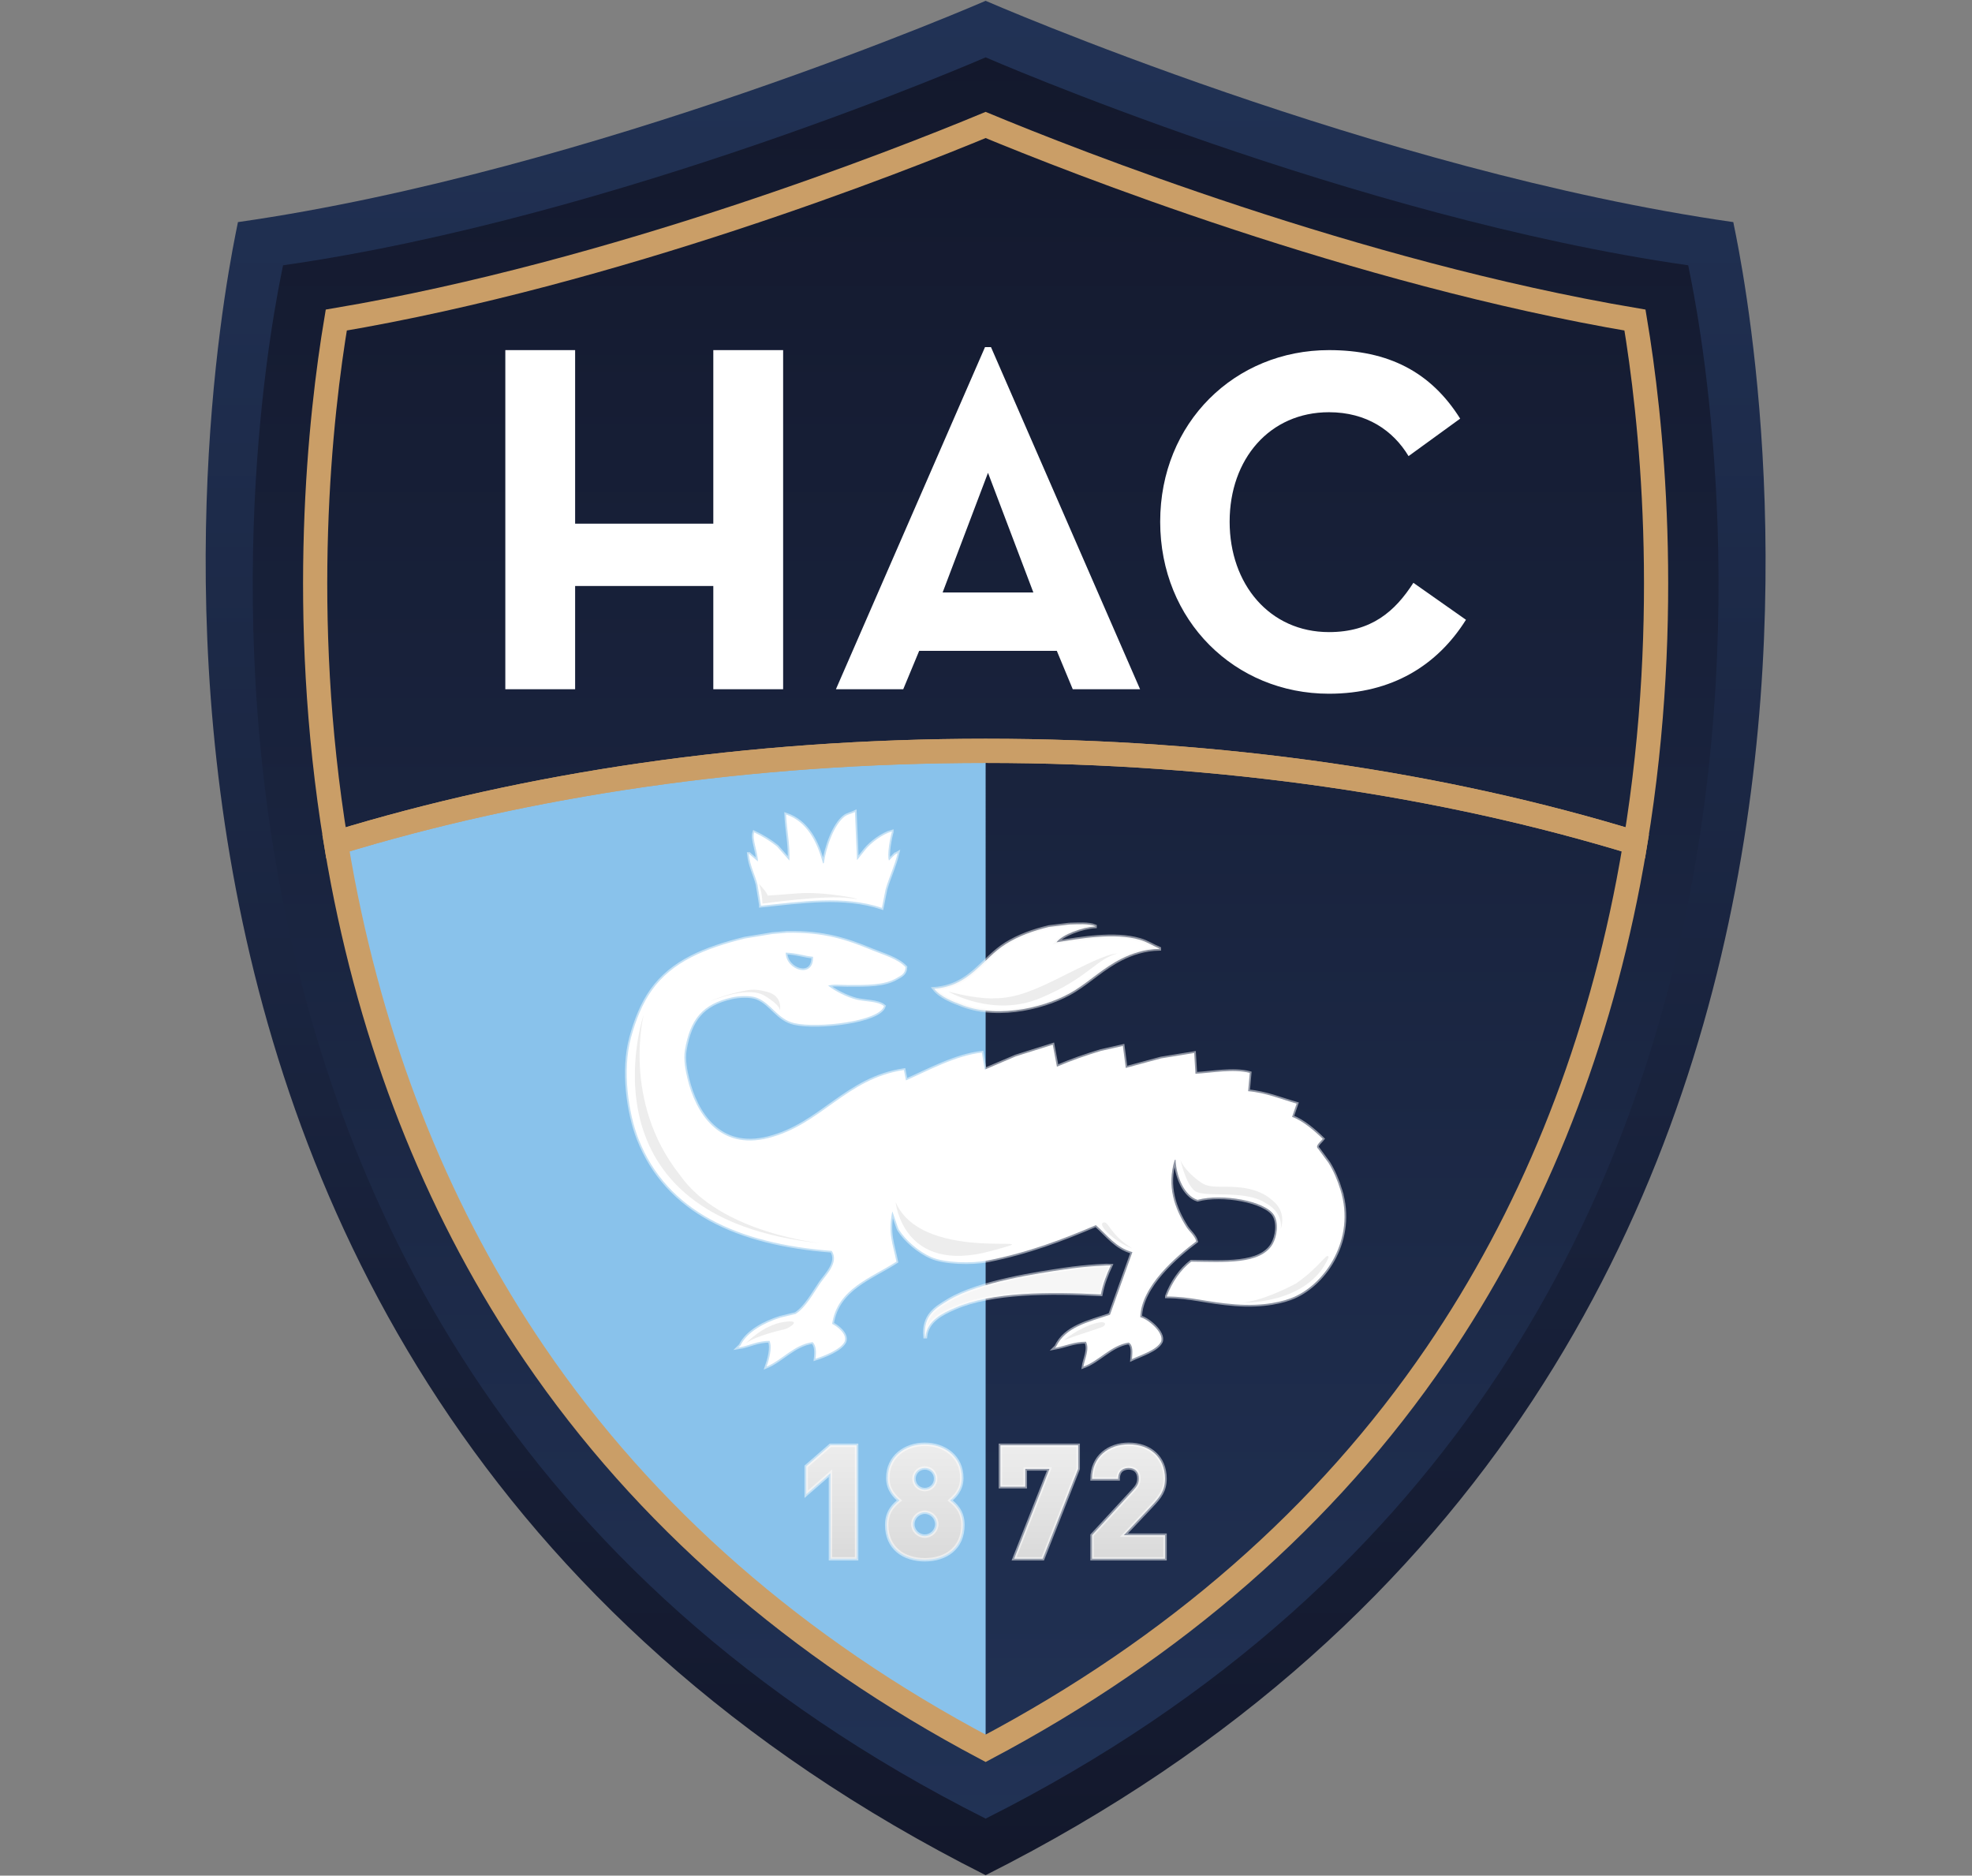
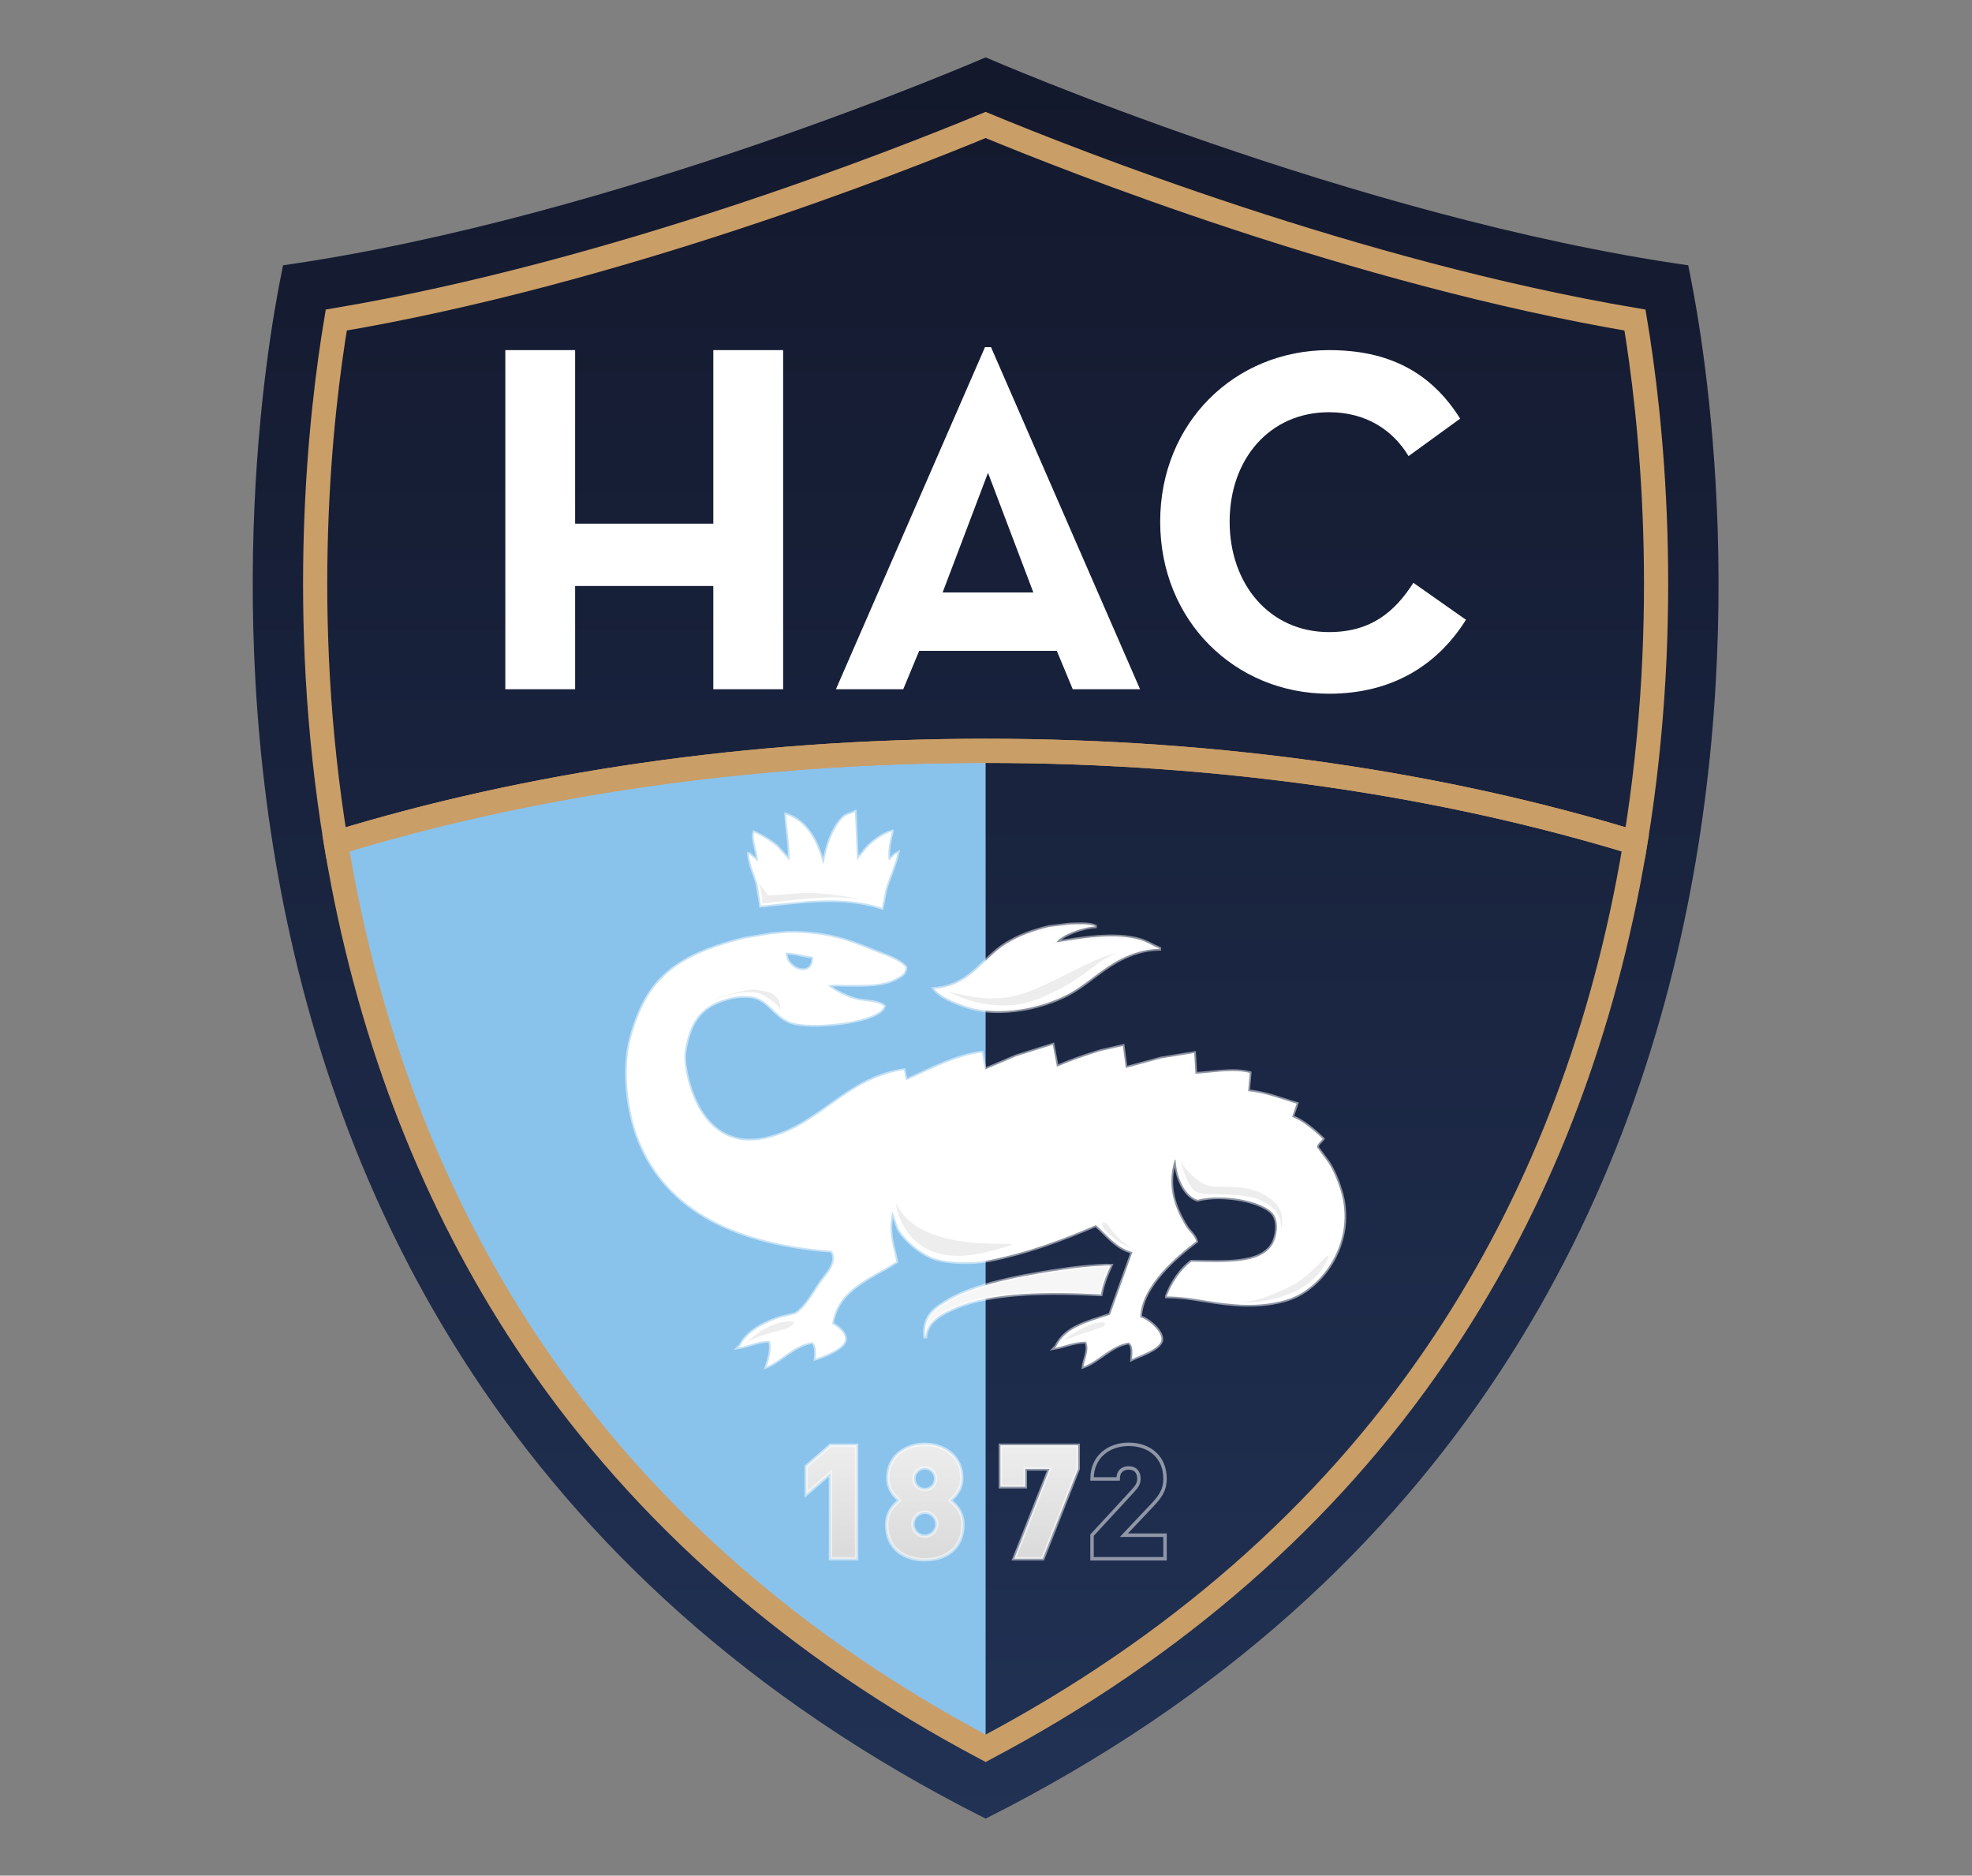
<svg xmlns="http://www.w3.org/2000/svg" xmlns:ns1="http://www.inkscape.org/namespaces/inkscape" xmlns:ns2="http://sodipodi.sourceforge.net/DTD/sodipodi-0.dtd" ns1:version="1.2.2 (732a01da63, 2022-12-09)" ns2:docname="ac-havre.svg" viewBox="0 0 1000 951" height="951" width="1000" xml:space="preserve" id="svg833" version="1.1">
  <rect x="0" y="0" width="1000" height="951" fill="#808080" stroke="none" />
  <defs id="defs837">
    <linearGradient id="linearGradient873" spreadMethod="pad" gradientTransform="matrix(0,-524.997,-524.997,0,458.383,698.551)" gradientUnits="userSpaceOnUse" y2="0" x2="1" y1="0" x1="0">
      <stop id="stop869" offset="0" style="stop-opacity:1;stop-color:#213255" />
      <stop id="stop871" offset="1" style="stop-opacity:1;stop-color:#13182c" />
    </linearGradient>
    <linearGradient id="linearGradient893" spreadMethod="pad" gradientTransform="matrix(0,493.329,493.329,0,458.383,189.388)" gradientUnits="userSpaceOnUse" y2="0" x2="1" y1="0" x1="0">
      <stop id="stop889" offset="0" style="stop-opacity:1;stop-color:#213255" />
      <stop id="stop891" offset="1" style="stop-opacity:1;stop-color:#13182c" />
    </linearGradient>
    <linearGradient id="linearGradient1091" spreadMethod="pad" gradientTransform="matrix(0,31.788,31.788,0,415.183,262.173)" gradientUnits="userSpaceOnUse" y2="0" x2="1" y1="0" x1="0">
      <stop id="stop1085" offset="0" style="stop-opacity:1;stop-color:#dadada" />
      <stop id="stop1087" offset="1" style="stop-opacity:1;stop-color:#ededed" />
      <stop id="stop1089" offset="1" style="stop-opacity:1;stop-color:#ededed" />
    </linearGradient>
    <linearGradient id="linearGradient1145" spreadMethod="pad" gradientTransform="matrix(0,32.325,32.325,0,441.345,261.905)" gradientUnits="userSpaceOnUse" y2="0" x2="1" y1="0" x1="0">
      <stop id="stop1139" offset="0" style="stop-opacity:1;stop-color:#dadada" />
      <stop id="stop1141" offset="1" style="stop-opacity:1;stop-color:#ededed" />
      <stop id="stop1143" offset="1" style="stop-opacity:1;stop-color:#ededed" />
    </linearGradient>
    <linearGradient id="linearGradient1199" spreadMethod="pad" gradientTransform="matrix(0,31.788,31.788,0,473.413,262.173)" gradientUnits="userSpaceOnUse" y2="0" x2="1" y1="0" x1="0">
      <stop id="stop1193" offset="0" style="stop-opacity:1;stop-color:#dadada" />
      <stop id="stop1195" offset="1" style="stop-opacity:1;stop-color:#ededed" />
      <stop id="stop1197" offset="1" style="stop-opacity:1;stop-color:#ededed" />
    </linearGradient>
    <linearGradient id="linearGradient1253" spreadMethod="pad" gradientTransform="matrix(0,32.056,32.056,0,498.413,262.173)" gradientUnits="userSpaceOnUse" y2="0" x2="1" y1="0" x1="0">
      <stop id="stop1247" offset="0" style="stop-opacity:1;stop-color:#dadada" />
      <stop id="stop1249" offset="1" style="stop-opacity:1;stop-color:#ededed" />
      <stop id="stop1251" offset="1" style="stop-opacity:1;stop-color:#ededed" />
    </linearGradient>
  </defs>
  <ns2:namedview ns1:current-layer="g841" ns1:window-maximized="1" ns1:window-y="-8" ns1:window-x="1912" ns1:cy="524.3329" ns1:cx="189.02056" ns1:zoom="0.69040108" showgrid="false" id="namedview835" ns1:window-height="1009" ns1:window-width="1920" ns1:pageshadow="2" ns1:pageopacity="0" guidetolerance="10" gridtolerance="10" objecttolerance="10" borderopacity="1" bordercolor="#666666" pagecolor="#ffffff" ns1:showpageshadow="2" ns1:pagecheckerboard="0" ns1:deskcolor="#d1d1d1" />
  <g transform="matrix(1.333,0,0,-1.333,-319.853,931.401)" ns1:label="Logo Le Havre AC" ns1:groupmode="layer" id="g841">
    <g id="g386" transform="matrix(1.358,0,0,1.358,-7.58,-250.218)">
      <g id="g2106">
-         <path d="m 248.933,636.568 c 0.337,-0.131 -76.071,-319.506 209.451,-463.017 v 0 c 285.522,143.511 209.11,462.886 209.448,463.017 v 0 c -99.876,14.271 -209.448,61.983 -209.448,61.983 v 0 c 0,0 -109.575,-47.712 -209.451,-61.983" style="fill:url(#linearGradient873);stroke:none;stroke-width:3.748" id="path875" />
        <path d="m 261.57,624.47 c 0.315,-0.124 -71.487,-300.228 196.814,-435.081 v 0 c 268.298,134.853 196.496,434.958 196.814,435.081 v 0 c -93.854,13.413 -196.814,58.247 -196.814,58.247 v 0 c 0,0 -102.964,-44.834 -196.814,-58.247" style="fill:url(#linearGradient893);stroke:none;stroke-width:3.748" id="path895" />
        <path id="path907" style="fill:#89c2eb;fill-opacity:1;fill-rule:nonzero;stroke:none;stroke-width:3.748" d="m 277.768,461.44 c 0.592,-3.602 1.229,-7.226 1.93,-10.876 9.433,-49.012 27.381,-93.168 53.352,-131.244 30.619,-44.882 72.758,-81.711 125.334,-109.553 V 487.026 c -65.888,0 -127.613,-9.324 -180.617,-25.586" />
        <path id="path911" style="fill:none;stroke:#ca9e67;stroke-width:6.776;stroke-linecap:butt;stroke-linejoin:miter;stroke-miterlimit:10;stroke-dasharray:none;stroke-opacity:1" d="m 640.288,609.133 c -78.233,13.218 -157.943,44.706 -181.906,54.645 -23.959,-9.939 -103.673,-41.427 -181.906,-54.645 -4.426,-26.44 -10.688,-82.12 -0.097,-146.441 53.412,16.385 115.609,25.78 182.003,25.78 66.394,0 128.595,-9.395 182.003,-25.78 10.591,64.322 4.329,120.001 -0.097,146.441 z" />
        <path id="path915" style="fill:none;stroke:#ca9e67;stroke-width:6.776;stroke-linecap:butt;stroke-linejoin:miter;stroke-miterlimit:10;stroke-dasharray:none;stroke-opacity:1" d="m 276.38,462.693 c 0.596,-3.628 1.237,-7.278 1.945,-10.958 9.504,-49.391 27.594,-93.887 53.764,-132.253 30.851,-45.231 73.312,-82.341 126.294,-110.396 52.981,28.055 95.443,65.165 126.297,110.396 26.17,38.365 44.257,82.862 53.761,132.253 0.708,3.68 1.349,7.33 1.945,10.958 -53.408,16.385 -115.609,25.78 -182.003,25.78 -66.394,0 -128.591,-9.395 -182.003,-25.78 z" />
      </g>
      <g id="g2111">
        <path d="M 382.096,600.714 V 552.102 H 343.386 v 48.611 h -19.555 v -94.985 h 19.555 v 28.917 h 38.71 v -28.917 h 19.559 v 94.985 z" style="fill:#ffffff;stroke:none;stroke-width:3.748" id="path935" />
        <path id="path1571" style="fill:#ffffff;stroke:none;stroke-width:3.748" d="m 458.207,601.553 -41.764,-95.826 h 18.858 l 4.468,10.756 h 38.552 l 4.468,-10.756 h 18.858 l -41.764,95.826 z m 0.838,-35.203 12.71,-33.523 h -25.421 z" ns2:nodetypes="ccccccccccccc" />
        <path d="m 507.28,552.661 c 0,-27.755 20.938,-48.192 47.285,-48.192 v 0 c 17.697,0 30.401,8.009 38.373,20.714 v 0 l -14.728,10.355 c -5.134,-8.005 -11.753,-13.807 -23.644,-13.807 v 0 c -16.617,0 -27.83,13.391 -27.83,30.93 v 0 c 0,17.539 11.213,30.656 27.83,30.656 v 0 c 10.539,0 17.966,-5.112 22.291,-12.292 v 0 l 14.459,10.497 c -8.241,13.117 -20.133,19.192 -36.75,19.192 v 0 c -26.346,0 -47.285,-20.298 -47.285,-48.053" style="fill:#ffffff;stroke:none;stroke-width:3.748" id="path1039" />
      </g>
      <g id="g2121">
        <path d="m 414.915,293.961 -6.783,-5.891 v -7.814 l 6.783,5.891 v -23.974 h 7.323 v 31.788 z" style="fill:url(#linearGradient1091);stroke:none;stroke-width:3.748" id="path1093" />
        <path d="m 430.989,284.809 c 0,-3.437 2.14,-5.355 3.257,-6.296 v 0 c -1.207,-0.978 -3.572,-2.856 -3.572,-6.832 v 0 c 0,-6.607 4.823,-9.774 10.67,-9.774 v 0 c 5.85,0 10.67,3.167 10.67,9.774 v 0 c 0,3.976 -2.361,5.854 -3.572,6.832 v 0 c 1.117,0.941 3.26,2.86 3.26,6.296 v 0 c 0,6.026 -4.913,9.418 -10.359,9.418 v 0 c -5.449,0 -10.355,-3.392 -10.355,-9.418 m 7.319,-0.225 c 0,1.698 1.342,3.036 3.036,3.036 v 0 c 1.698,0 3.039,-1.338 3.039,-3.036 v 0 c 0,-1.694 -1.342,-3.036 -3.039,-3.036 v 0 c -1.694,0 -3.036,1.342 -3.036,3.036 m -0.311,-12.72 c 0,1.825 1.518,3.343 3.347,3.343 v 0 c 1.833,0 3.35,-1.518 3.35,-3.343 v 0 c 0,-1.833 -1.518,-3.35 -3.35,-3.35 v 0 c -1.829,0 -3.347,1.518 -3.347,3.35" style="fill:url(#linearGradient1145);stroke:none;stroke-width:3.748" id="path1147" />
        <path d="m 414.915,262.173 v 23.974 l -6.787,-5.891 v 7.81 l 6.787,5.895 h 7.323 v -31.788 z" style="opacity:0.5;fill:none;stroke:#ffffff;stroke-width:0.967;stroke-linecap:butt;stroke-linejoin:miter;stroke-miterlimit:10;stroke-dasharray:none;stroke-opacity:1" id="path1115" />
        <path d="m 462.518,293.961 v -11.607 h 6.967 v 4.999 h 6.783 l -9.909,-25.181 h 8.035 l 9.913,25.181 v 6.607 z" style="fill:url(#linearGradient1199);stroke:none;stroke-width:3.748" id="path1201" />
        <path d="m 441.345,287.621 c -1.698,0 -3.036,-1.338 -3.036,-3.036 0,-1.698 1.338,-3.036 3.036,-3.036 1.698,0 3.036,1.338 3.036,3.036 0,1.698 -1.338,3.036 -3.036,3.036 z m 0,-12.412 c -1.833,0 -3.35,-1.518 -3.35,-3.347 0,-1.833 1.518,-3.35 3.35,-3.35 1.829,0 3.35,1.518 3.35,3.35 0,1.829 -1.522,3.347 -3.35,3.347 z m 0,-13.304 c -5.85,0 -10.67,3.171 -10.67,9.778 0,3.973 2.365,5.85 3.572,6.832 -1.117,0.937 -3.26,2.856 -3.26,6.296 0,6.026 4.913,9.418 10.359,9.418 5.445,0 10.359,-3.392 10.359,-9.418 0,-3.44 -2.144,-5.359 -3.26,-6.296 1.207,-0.982 3.572,-2.859 3.572,-6.832 0,-6.607 -4.82,-9.778 -10.67,-9.778 z" style="opacity:0.5;fill:none;stroke:#ffffff;stroke-width:0.967;stroke-linecap:butt;stroke-linejoin:miter;stroke-miterlimit:10;stroke-dasharray:none;stroke-opacity:1" id="path1169" />
-         <path d="m 488.19,284.543 h 7.323 c 0,2.455 1.604,3.077 2.946,3.077 v 0 c 1.874,0 2.859,-1.203 2.859,-2.942 v 0 c 0,-1.345 -0.45,-2.147 -1.612,-3.399 v 0 l -11.517,-12.499 v -6.607 h 20.447 v 6.607 h -11.52 l 7.589,8.039 c 2.548,2.676 3.931,4.46 3.931,7.81 v 0 c 0,5.985 -4.284,9.598 -10.179,9.598 v 0 c -5.535,0 -10.269,-3.437 -10.269,-9.684" style="fill:url(#linearGradient1253);stroke:none;stroke-width:3.748" id="path1255" />
        <path d="m 474.396,262.173 h -8.035 l 9.909,25.181 h -6.783 v -4.999 h -6.967 v 11.607 h 21.789 v -6.607 z" style="opacity:0.5;fill:none;stroke:#ffffff;stroke-width:0.967;stroke-linecap:butt;stroke-linejoin:miter;stroke-miterlimit:10;stroke-dasharray:none;stroke-opacity:1" id="path1223" />
        <path d="m 488.189,262.173 v 6.607 l 11.52,12.502 c 1.158,1.248 1.608,2.054 1.608,3.392 0,1.743 -0.986,2.946 -2.86,2.946 -1.338,0 -2.946,-0.626 -2.946,-3.081 h -7.323 c 0,6.251 4.733,9.692 10.269,9.692 5.895,0 10.179,-3.62 10.179,-9.602 0,-3.347 -1.383,-5.134 -3.928,-7.814 l -7.589,-8.035 h 11.517 v -6.607 z" style="opacity:0.5;fill:none;stroke:#ffffff;stroke-width:0.967;stroke-linecap:butt;stroke-linejoin:miter;stroke-miterlimit:10;stroke-dasharray:none;stroke-opacity:1" id="path1277" />
      </g>
      <g id="g2141">
        <path id="path1291" style="fill:#ffffff;fill-opacity:1;fill-rule:evenodd;stroke:none;stroke-width:3.748" d="m 432.925,459.367 c -0.543,-0.543 -1.083,-1.083 -1.627,-1.627 -0.618,1.552 0.397,6.645 0.813,8.016 v 0.116 c -2.631,-0.712 -5.891,-3.178 -7.435,-5.112 -0.776,-0.967 -1.548,-1.938 -2.324,-2.904 -0.195,4.493 -0.386,8.983 -0.581,13.477 -1.023,-0.506 -2.069,-0.637 -2.904,-1.278 -2.998,-2.301 -5.153,-8.571 -5.809,-13.012 -0.079,-0.037 -0.154,-0.079 -0.232,-0.116 -1.612,6.045 -4.479,11.757 -10.34,13.709 0.18,-4.284 1.151,-8.601 0.929,-12.896 -1.162,1.315 -2.324,2.635 -3.485,3.95 -1.926,1.537 -4.044,2.833 -6.39,3.95 -0.63,-1.87 1.046,-5.52 1.046,-8.133 -0.735,0.618 -1.473,1.24 -2.207,1.859 -0.079,0.079 -0.154,0.154 -0.232,0.232 h -0.116 c 0.337,-3.414 1.671,-5.565 2.44,-8.597 0.311,-1.896 0.618,-3.796 0.929,-5.693 v -0.232 c 11.307,1.158 23.266,2.998 33.924,-0.581 0.349,1.743 0.697,3.485 1.046,5.228 1.076,3.669 2.417,6.165 3.369,10.108 -0.27,-0.154 -0.543,-0.311 -0.813,-0.465" />
        <path id="path1319" style="fill:#ffffff;fill-opacity:1;fill-rule:evenodd;stroke:none;stroke-width:3.748" d="m 481.836,439.848 c 2.305,0.041 5.438,0.304 7.203,-0.465 v -0.116 c -3.437,-0.191 -9.148,-2.192 -10.805,-4.415 6.648,1.034 16.175,2.788 23.352,0.697 2.061,-0.6 3.695,-1.701 5.46,-2.44 v -0.116 c -4.122,-0.056 -7.784,-1.327 -10.688,-2.788 -4.913,-2.473 -8.593,-6.053 -13.012,-8.83 -7.233,-4.542 -20.987,-8.08 -31.368,-4.182 -2.946,1.106 -6.236,2.376 -8.016,4.647 10.205,0.802 13.364,8.327 20.099,12.547 3.452,2.162 7.589,3.706 12.083,4.763 1.896,0.232 3.796,0.465 5.693,0.697" />
        <path d="m 432.925,459.367 c -0.543,-0.543 -1.083,-1.083 -1.627,-1.627 -0.618,1.552 0.397,6.645 0.813,8.016 v 0.116 c -2.631,-0.712 -5.891,-3.178 -7.435,-5.112 -0.776,-0.967 -1.548,-1.938 -2.324,-2.904 -0.195,4.493 -0.386,8.983 -0.581,13.477 -1.023,-0.506 -2.069,-0.637 -2.904,-1.278 -2.998,-2.301 -5.153,-8.571 -5.809,-13.012 -0.079,-0.037 -0.154,-0.079 -0.232,-0.116 -1.612,6.045 -4.479,11.757 -10.34,13.709 0.18,-4.284 1.151,-8.601 0.929,-12.896 -1.162,1.315 -2.324,2.635 -3.485,3.95 -1.926,1.537 -4.044,2.833 -6.39,3.95 -0.63,-1.87 1.046,-5.52 1.046,-8.133 -0.735,0.618 -1.473,1.24 -2.207,1.859 -0.079,0.079 -0.154,0.154 -0.232,0.232 h -0.116 c 0.337,-3.414 1.671,-5.565 2.44,-8.597 0.311,-1.896 0.618,-3.796 0.929,-5.693 v -0.232 c 11.307,1.158 23.266,2.998 33.924,-0.581 0.349,1.743 0.697,3.485 1.046,5.228 1.076,3.669 2.417,6.165 3.369,10.108 -0.27,-0.154 -0.543,-0.311 -0.813,-0.465 z" style="opacity:0.5;fill:none;stroke:#ffffff;stroke-width:0.967;stroke-linecap:butt;stroke-linejoin:miter;stroke-miterlimit:5;stroke-dasharray:none;stroke-opacity:1" id="path1305" />
        <path id="path1347" style="fill:#ffffff;fill-opacity:1;fill-rule:evenodd;stroke:none;stroke-width:3.748" d="m 410.037,430.787 c 0.259,-6.232 -7.615,-3.826 -7.668,1.162 2.886,-0.064 5.089,-0.914 7.668,-1.162 m 147.783,-65.409 c -0.839,2.74 -1.968,5.427 -3.373,7.668 -0.967,1.315 -1.934,2.631 -2.904,3.95 -1.001,0.817 0.607,1.904 1.278,2.788 -2.17,2.129 -5.558,5.104 -8.593,6.157 0.423,1.24 0.851,2.477 1.274,3.718 -4.212,1.199 -8.638,3.058 -13.589,3.485 0.154,1.705 0.307,3.407 0.461,5.112 -4.595,1.226 -10.67,-0.007 -15.216,-0.232 -0.12,1.934 -0.236,3.871 -0.352,5.809 -3.096,-0.502 -6.195,-1.008 -9.291,-1.51 -3.294,-0.892 -6.585,-1.78 -9.879,-2.672 -0.27,2.054 -0.54,4.104 -0.809,6.157 -2.054,-0.465 -4.107,-0.929 -6.161,-1.394 -4.22,-1.267 -8.429,-2.732 -12.315,-4.415 -0.386,2.05 -0.772,4.104 -1.162,6.157 -3.444,-1.083 -6.892,-2.17 -10.34,-3.253 -2.904,-1.24 -5.809,-2.477 -8.713,-3.718 -0.27,1.585 -0.54,3.174 -0.813,4.763 -7.424,-0.839 -15.133,-5.108 -21.261,-7.784 -0.191,0.967 -0.386,1.938 -0.581,2.904 -16.246,-2.432 -23.116,-15.294 -37.99,-19.053 -13.709,-3.463 -20.305,6.911 -22.655,16.73 -0.491,2.057 -1.154,5.209 -0.697,7.9 1.462,8.627 4.943,12.9 13.128,14.755 1.945,0.438 5.254,0.618 7.087,-0.116 4.074,-1.63 5.741,-6.019 10.456,-7.087 6.645,-1.507 23.843,0.525 25.095,4.763 -1.668,1.428 -5.397,1.248 -7.784,1.859 -2.458,0.626 -5.933,2.32 -7.784,3.834 h -0.232 c 1.345,0.547 3.841,0.232 5.577,0.232 5.498,0 10.321,-0.101 13.825,1.975 1.218,0.72 2.361,1.139 2.44,3.021 -2.245,2.372 -6.161,3.422 -9.41,4.763 -7.038,2.901 -13.334,5.071 -23.817,4.88 -1.353,-0.116 -2.71,-0.232 -4.066,-0.349 -2.593,-0.427 -5.191,-0.851 -7.784,-1.278 -11.048,-2.758 -20.313,-6.469 -26.024,-14.522 -2.638,-3.725 -4.452,-8.26 -5.809,-13.244 -2.488,-9.141 -0.742,-21.115 2.091,-28.348 7.964,-20.331 27.864,-29.371 54.139,-31.368 2.132,-3.189 -1.619,-6.738 -3.137,-8.946 -1.923,-2.8 -4.107,-6.903 -6.971,-8.713 -1.432,-0.352 -2.867,-0.697 -4.299,-1.046 -4.344,-1.357 -9.309,-3.95 -11.153,-7.784 -0.195,-0.195 -0.386,-0.39 -0.581,-0.581 2.953,0.431 5.284,1.889 8.713,1.859 0.869,-1.848 -0.202,-5.468 -0.813,-7.203 4.299,1.791 7.717,6.157 12.896,6.855 1.016,-0.978 1.046,-2.732 0.813,-4.647 2.432,0.776 7.068,2.586 8.133,4.763 0.877,2.166 -2.204,4.385 -3.485,4.996 1.465,9.89 11.033,12.892 18.008,17.427 -1.019,5.164 -2.41,7.765 -1.162,14.058 0.154,-0.105 1.507,-4.553 1.859,-5.112 1.945,-3.069 5.614,-6.146 9.062,-7.668 3.579,-1.582 11.224,-1.863 15.916,-0.933 11.299,2.249 20.792,5.865 30.206,9.879 3.171,-2.736 5.543,-6.289 10.224,-7.552 -2.091,-5.846 -4.182,-11.697 -6.274,-17.543 -6.251,-2.114 -12.439,-3.41 -15.103,-8.946 -0.116,-0.116 -0.232,-0.232 -0.349,-0.349 2.848,0.521 5.404,1.746 8.713,1.743 1.113,-2.054 -0.431,-5.011 -0.697,-6.971 4.377,1.578 7.653,5.918 12.663,6.735 1.323,-0.761 1.061,-2.773 0.929,-4.643 2.391,1.154 6.974,2.53 8.136,4.88 1.004,2.582 -3.883,6.476 -5.809,6.855 0.225,8.766 10.269,17.164 15.684,21.261 -0.412,1.552 -1.983,2.781 -2.792,4.066 -3.231,5.134 -5.562,11.374 -3.249,18.705 0.075,0.037 0.154,0.079 0.232,0.116 0.221,-4.726 2.425,-10.066 6.154,-11.269 7.004,1.87 18.87,-0.322 21.377,-4.182 1.473,-2.26 0.873,-6.187 -0.345,-8.249 -3.422,-5.783 -13.548,-4.981 -22.775,-4.88 -2.949,-2.189 -5.464,-5.91 -6.855,-9.643 v -0.116 c 6.881,-0.019 10.992,-1.585 19.169,-2.207 8.181,-0.622 13.754,0.884 16.497,2.091 8.792,3.86 17.194,16.164 13.016,29.858" />
        <path d="m 481.836,439.848 c 2.305,0.041 5.438,0.304 7.203,-0.465 v -0.116 c -3.437,-0.191 -9.148,-2.192 -10.805,-4.415 6.648,1.034 16.175,2.788 23.352,0.697 2.061,-0.6 3.695,-1.701 5.46,-2.44 v -0.116 c -4.122,-0.056 -7.784,-1.327 -10.688,-2.788 -4.913,-2.473 -8.593,-6.053 -13.012,-8.83 -7.233,-4.542 -20.987,-8.08 -31.368,-4.182 -2.946,1.106 -6.236,2.376 -8.016,4.647 10.205,0.802 13.364,8.327 20.099,12.547 3.452,2.162 7.589,3.706 12.083,4.763 1.896,0.232 3.796,0.465 5.693,0.697 z" style="opacity:0.5;fill:none;stroke:#f6f6f6;stroke-width:0.967;stroke-linecap:butt;stroke-linejoin:miter;stroke-miterlimit:5;stroke-dasharray:none;stroke-opacity:1" id="path1333" />
        <path id="path1375" style="fill:#f6f6f6;fill-opacity:1;fill-rule:evenodd;stroke:none;stroke-width:3.748" d="m 493.454,344.348 c -1.136,-2.406 -2.226,-5.153 -2.788,-8.133 -14.357,0.78 -30.488,0.701 -40.779,-3.718 -3.587,-1.54 -7.885,-3.564 -8.365,-8.133 h -0.116 c -0.536,6 3.006,8.046 6.622,10.224 8.605,5.179 25.361,7.563 32.181,8.597 6.821,1.034 12.975,1.199 13.244,1.162" />
        <path d="m 410.037,430.787 c 0.259,-6.232 -7.615,-3.826 -7.668,1.162 2.886,-0.064 5.089,-0.914 7.668,-1.162 z m 147.783,-65.409 c -0.839,2.74 -1.968,5.427 -3.373,7.668 -0.967,1.315 -1.934,2.631 -2.904,3.95 -1.001,0.817 0.607,1.904 1.278,2.788 -2.17,2.129 -5.558,5.104 -8.593,6.157 0.423,1.24 0.851,2.477 1.274,3.718 -4.212,1.199 -8.638,3.058 -13.589,3.485 0.154,1.705 0.307,3.407 0.461,5.112 -4.595,1.226 -10.67,-0.007 -15.216,-0.232 -0.12,1.934 -0.236,3.871 -0.352,5.809 -3.096,-0.502 -6.195,-1.008 -9.291,-1.51 -3.294,-0.892 -6.585,-1.78 -9.879,-2.672 -0.27,2.054 -0.54,4.104 -0.809,6.157 -2.054,-0.465 -4.107,-0.929 -6.161,-1.394 -4.22,-1.267 -8.429,-2.732 -12.315,-4.415 -0.386,2.05 -0.772,4.104 -1.162,6.157 -3.444,-1.083 -6.892,-2.17 -10.34,-3.253 -2.904,-1.24 -5.809,-2.477 -8.713,-3.718 -0.27,1.585 -0.54,3.174 -0.813,4.763 -7.424,-0.839 -15.133,-5.108 -21.261,-7.784 -0.191,0.967 -0.386,1.938 -0.581,2.904 -16.246,-2.432 -23.116,-15.294 -37.99,-19.053 -13.709,-3.463 -20.305,6.911 -22.655,16.73 -0.491,2.057 -1.154,5.209 -0.697,7.9 1.462,8.627 4.943,12.9 13.128,14.755 1.945,0.438 5.254,0.618 7.087,-0.116 4.074,-1.63 5.741,-6.019 10.456,-7.087 6.645,-1.507 23.843,0.525 25.095,4.763 -1.668,1.428 -5.397,1.248 -7.784,1.859 -2.458,0.626 -5.933,2.32 -7.784,3.834 h -0.232 c 1.345,0.547 3.841,0.232 5.577,0.232 5.498,0 10.321,-0.101 13.825,1.975 1.218,0.72 2.361,1.139 2.44,3.021 -2.245,2.372 -6.161,3.422 -9.41,4.763 -7.038,2.901 -13.334,5.071 -23.817,4.88 -1.353,-0.116 -2.71,-0.232 -4.066,-0.349 -2.593,-0.427 -5.191,-0.851 -7.784,-1.278 -11.048,-2.758 -20.313,-6.469 -26.024,-14.522 -2.638,-3.725 -4.452,-8.26 -5.809,-13.244 -2.488,-9.141 -0.742,-21.115 2.091,-28.348 7.964,-20.331 27.864,-29.371 54.139,-31.368 2.132,-3.189 -1.619,-6.738 -3.137,-8.946 -1.923,-2.8 -4.107,-6.903 -6.971,-8.713 -1.432,-0.352 -2.867,-0.697 -4.299,-1.046 -4.344,-1.357 -9.309,-3.95 -11.153,-7.784 -0.195,-0.195 -0.386,-0.39 -0.581,-0.581 2.953,0.431 5.284,1.889 8.713,1.859 0.869,-1.848 -0.202,-5.468 -0.813,-7.203 4.299,1.791 7.717,6.157 12.896,6.855 1.016,-0.978 1.046,-2.732 0.813,-4.647 2.432,0.776 7.068,2.586 8.133,4.763 0.877,2.166 -2.204,4.385 -3.485,4.996 1.465,9.89 11.033,12.892 18.008,17.427 -1.019,5.164 -2.41,7.765 -1.162,14.058 0.154,-0.105 1.507,-4.553 1.859,-5.112 1.945,-3.069 5.614,-6.146 9.062,-7.668 3.579,-1.582 11.224,-1.863 15.916,-0.933 11.299,2.249 20.792,5.865 30.206,9.879 3.171,-2.736 5.543,-6.289 10.224,-7.552 -2.091,-5.846 -4.182,-11.697 -6.274,-17.543 -6.251,-2.114 -12.439,-3.41 -15.103,-8.946 -0.116,-0.116 -0.232,-0.232 -0.349,-0.349 2.848,0.521 5.404,1.746 8.713,1.743 1.113,-2.054 -0.431,-5.011 -0.697,-6.971 4.377,1.578 7.653,5.918 12.663,6.735 1.323,-0.761 1.061,-2.773 0.929,-4.643 2.391,1.154 6.974,2.53 8.136,4.88 1.004,2.582 -3.883,6.476 -5.809,6.855 0.225,8.766 10.269,17.164 15.684,21.261 -0.412,1.552 -1.983,2.781 -2.792,4.066 -3.231,5.134 -5.562,11.374 -3.249,18.705 0.075,0.037 0.154,0.079 0.232,0.116 0.221,-4.726 2.425,-10.066 6.154,-11.269 7.004,1.87 18.87,-0.322 21.377,-4.182 1.473,-2.26 0.873,-6.187 -0.345,-8.249 -3.422,-5.783 -13.548,-4.981 -22.775,-4.88 -2.949,-2.189 -5.464,-5.91 -6.855,-9.643 v -0.116 c 6.881,-0.019 10.992,-1.585 19.169,-2.207 8.181,-0.622 13.754,0.884 16.497,2.091 8.792,3.86 17.194,16.164 13.016,29.858 z" style="opacity:0.5;fill:none;stroke:#ffffff;stroke-width:0.967;stroke-linecap:butt;stroke-linejoin:miter;stroke-miterlimit:5;stroke-dasharray:none;stroke-opacity:1" id="path1361" />
        <path id="path1403" style="fill:#ededed;fill-opacity:1;fill-rule:evenodd;stroke:none;stroke-width:3.748" d="m 447.901,421.07 c 0,0 12.506,-7.424 25.818,-1.855 13.312,5.565 15.733,11.052 21.624,12.506 -3.189,-0.161 -8.522,-2.957 -17.266,-7.289 -8.747,-4.332 -12.828,-5.299 -18.075,-5.299 -5.243,0 -12.101,1.938 -12.101,1.938" />
        <path d="m 493.454,344.348 c -1.136,-2.406 -2.226,-5.153 -2.788,-8.133 -14.357,0.78 -30.488,0.701 -40.779,-3.718 -3.587,-1.54 -7.885,-3.564 -8.365,-8.133 h -0.116 c -0.536,6 3.006,8.046 6.622,10.224 8.605,5.179 25.361,7.563 32.181,8.597 6.821,1.034 12.975,1.199 13.244,1.162 z" style="opacity:0.5;fill:none;stroke:#ffffff;stroke-width:0.967;stroke-linecap:butt;stroke-linejoin:miter;stroke-miterlimit:5;stroke-dasharray:none;stroke-opacity:1" id="path1389" />
        <path id="path1407" style="fill:#ededed;fill-opacity:1;fill-rule:evenodd;stroke:none;stroke-width:3.748" d="m 530.051,333.898 c 0,0 18.581,-0.682 24.39,12.63 -0.124,2.02 -2.331,-2.608 -9.156,-7.274 -10.179,-5.34 -15.234,-5.355 -15.234,-5.355" />
        <path id="path1411" style="fill:#ededed;fill-opacity:1;fill-rule:evenodd;stroke:none;stroke-width:3.748" d="m 391.285,322.587 c 0,0 4.73,5.003 10.415,5.888 5.689,0.884 1.668,-1.698 0.435,-1.998 -1.226,-0.296 -7.818,-1.75 -10.85,-3.89" />
        <path id="path1415" style="fill:#ededed;fill-opacity:1;fill-rule:evenodd;stroke:none;stroke-width:3.748" d="m 480.254,323.366 c 0,0 4.051,3.388 8.833,4.756 3.399,0.971 3.152,-0.592 1.896,-1.046 -5.206,-1.878 -6.371,-2.016 -10.73,-3.71" />
        <path id="path1419" style="fill:#ededed;fill-opacity:1;fill-rule:evenodd;stroke:none;stroke-width:3.748" d="m 394.894,451.198 c 0,0 0.847,-2.013 0.967,-5.52 0,0 17.689,2.537 24.592,1.51 6.9,-1.027 -6.435,2.046 -14.646,1.364 -4.58,-0.382 -8.492,-0.615 -8.492,-0.615 -0.187,0.929 -2.421,3.26 -2.421,3.26" />
        <path id="path1423" style="fill:#ededed;fill-opacity:1;fill-rule:evenodd;stroke:none;stroke-width:3.748" d="m 433.174,362.07 c 0,0 1.941,-20.384 26.609,-13.717 20.837,5.633 -18.862,-4.355 -26.609,13.717" />
-         <path id="path1427" style="fill:#ededed;fill-opacity:1;fill-rule:evenodd;stroke:none;stroke-width:3.748" d="m 362.621,414.695 c 0,0 -19.466,-57.25 50.182,-64.221 0,0 -28.64,2.702 -40.138,19.282 -16.299,20.654 -10.044,44.939 -10.044,44.939" />
        <path id="path1431" style="fill:#ededed;fill-opacity:1;fill-rule:evenodd;stroke:none;stroke-width:3.748" d="m 381.137,418.246 c 0,0 10.407,4.64 15.369,1.615 4.962,-3.028 4.235,-4.34 4.235,-4.34 0,0 1.061,4.31 -3.628,5.457 -2.219,0.585 -3.691,0.753 -5.599,0.423 -6.806,-1.24 -10.377,-3.156 -10.377,-3.156" />
        <path id="path1435" style="fill:#ededed;fill-opacity:1;fill-rule:evenodd;stroke:none;stroke-width:3.748" d="m 491.267,356.304 c -1.533,-0.787 3.572,-5.565 8.17,-7.199 -6.45,3.98 -6.637,7.986 -8.17,7.199" />
        <path id="path1439" style="fill:#ededed;fill-opacity:1;fill-rule:evenodd;stroke:none;stroke-width:3.748" d="m 512.929,373.993 c 0,0 1.488,-6.903 4.115,-8.833 2.627,-1.93 14.039,0.483 19.728,-3.328 5.262,-2.815 4.276,-7.289 4.276,-7.289 0,0 1.923,4.655 -2.342,8.031 -3.144,2.785 -7.383,3.796 -12.705,3.796 -5.325,0 -6.112,0.004 -9.321,2.781 -3.208,2.777 -3.751,4.842 -3.751,4.842" />
      </g>
    </g>
  </g>
</svg>